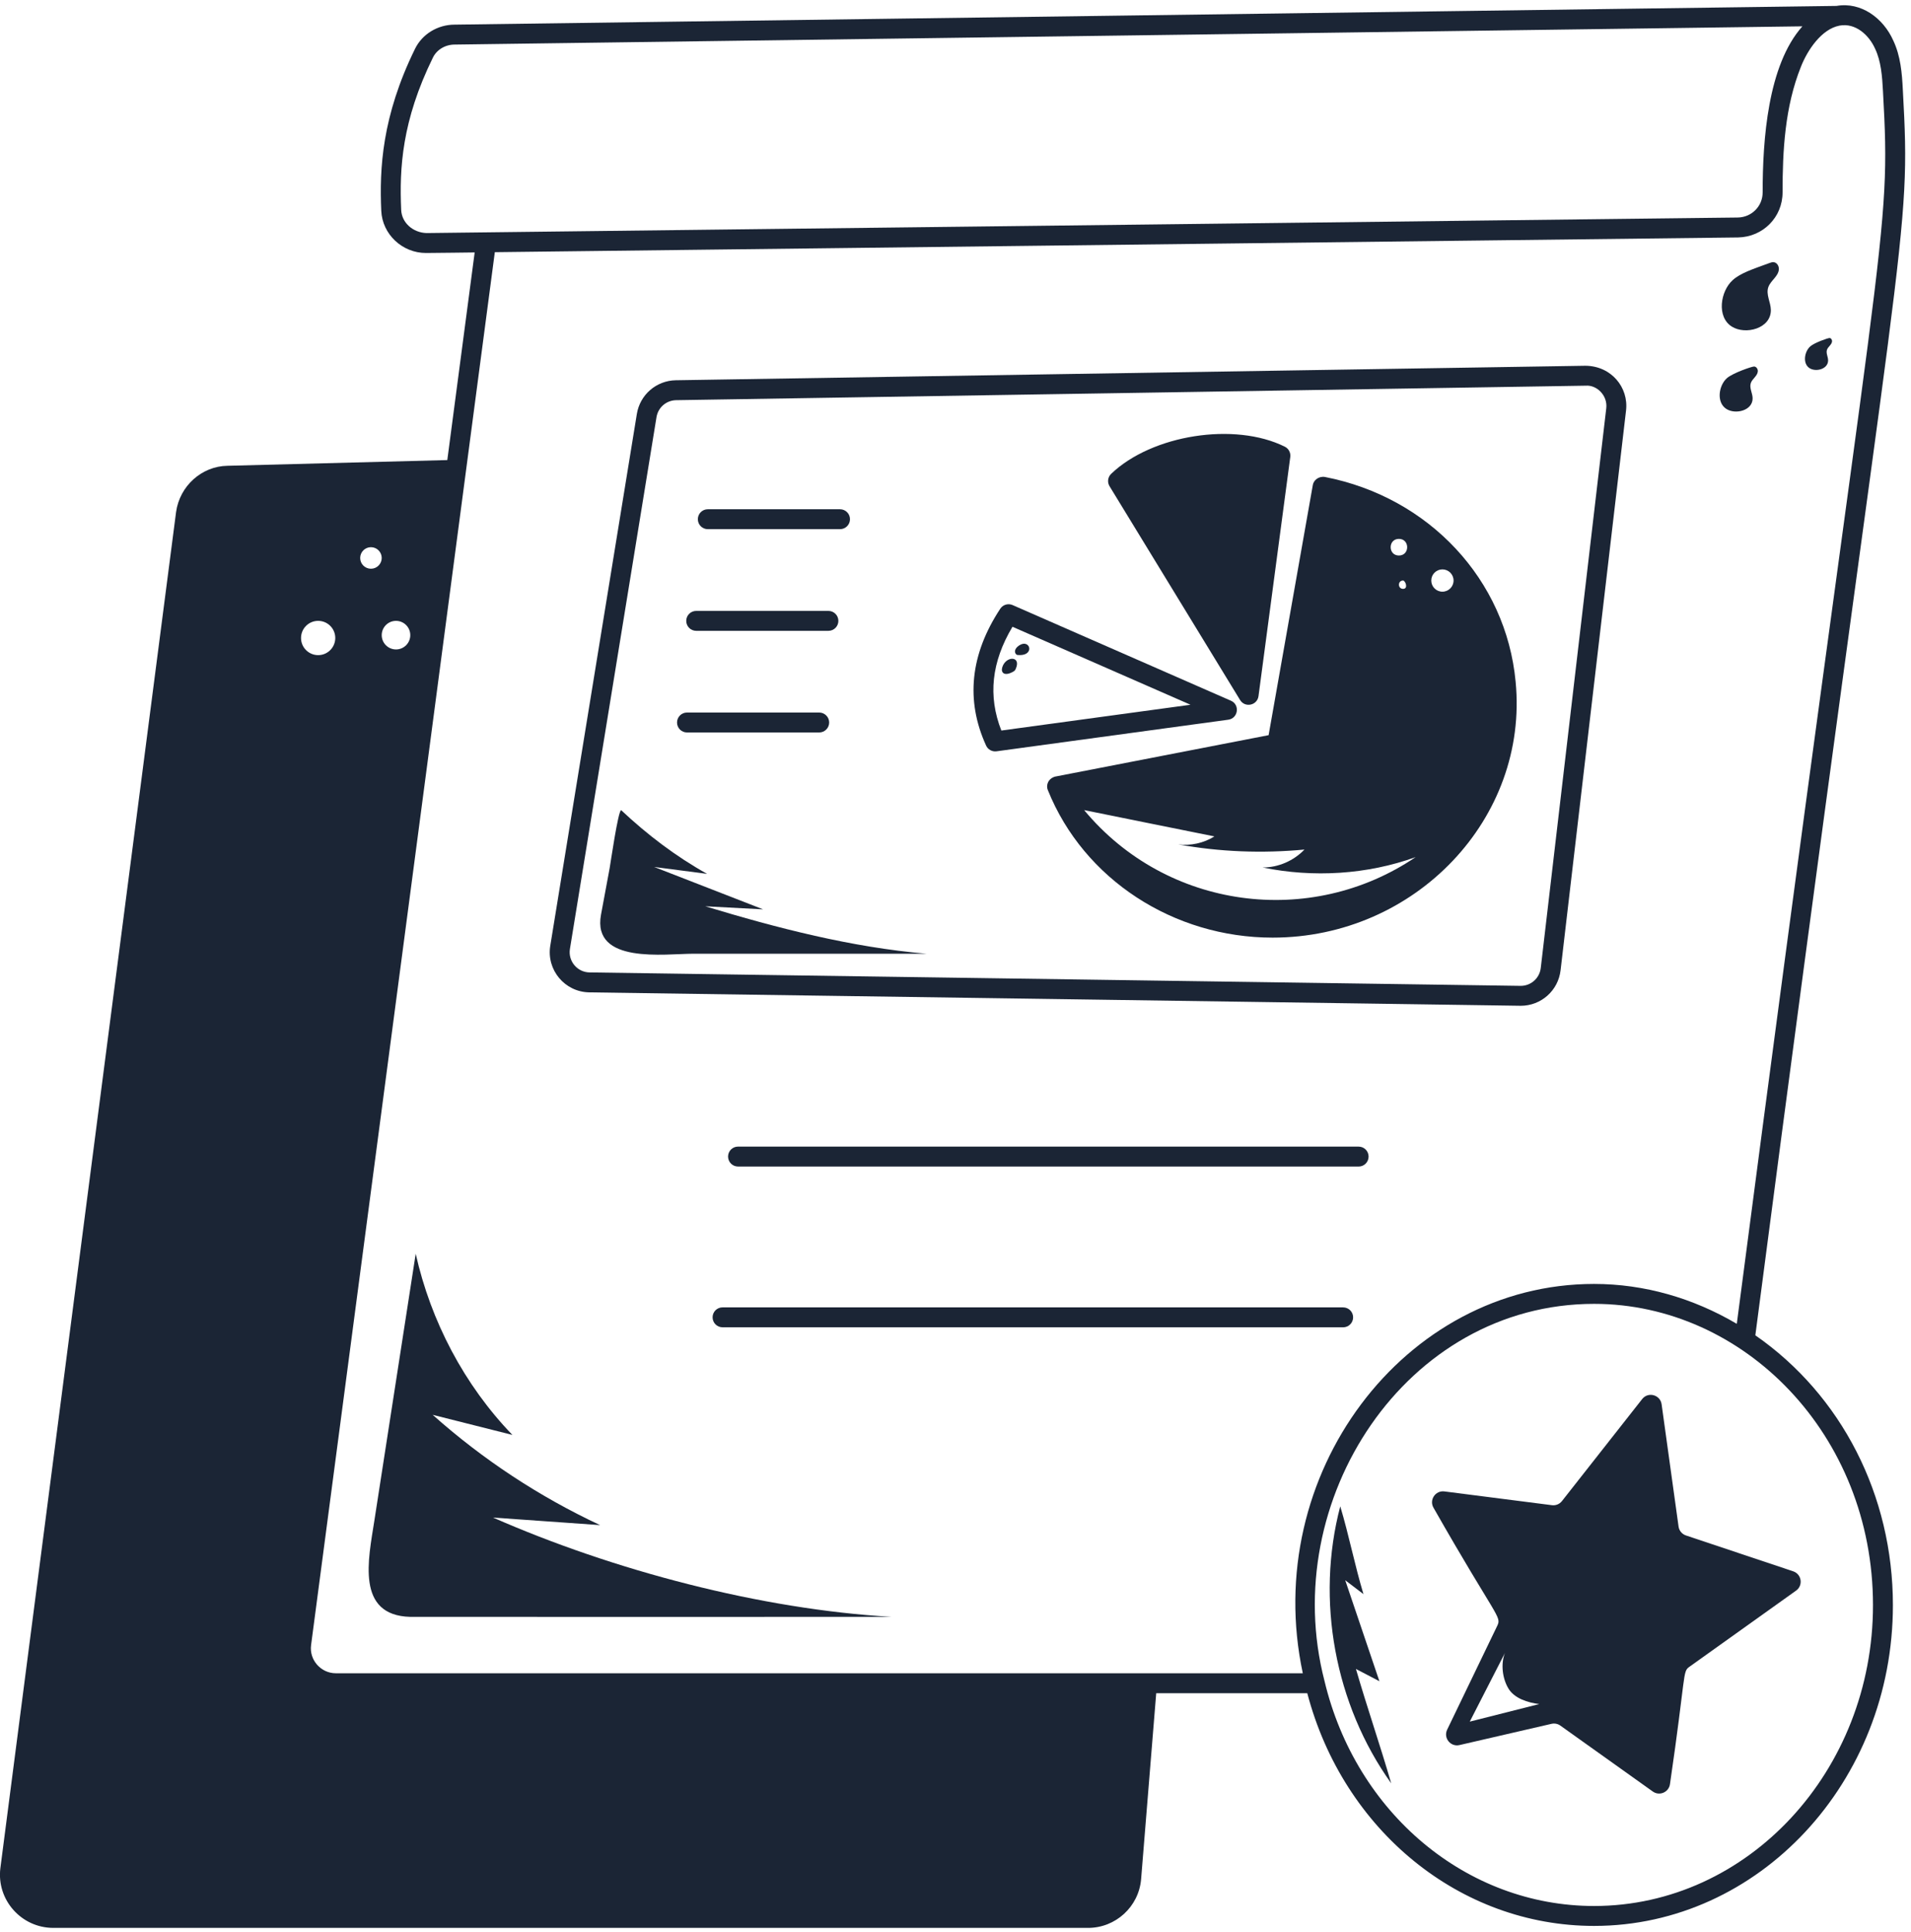
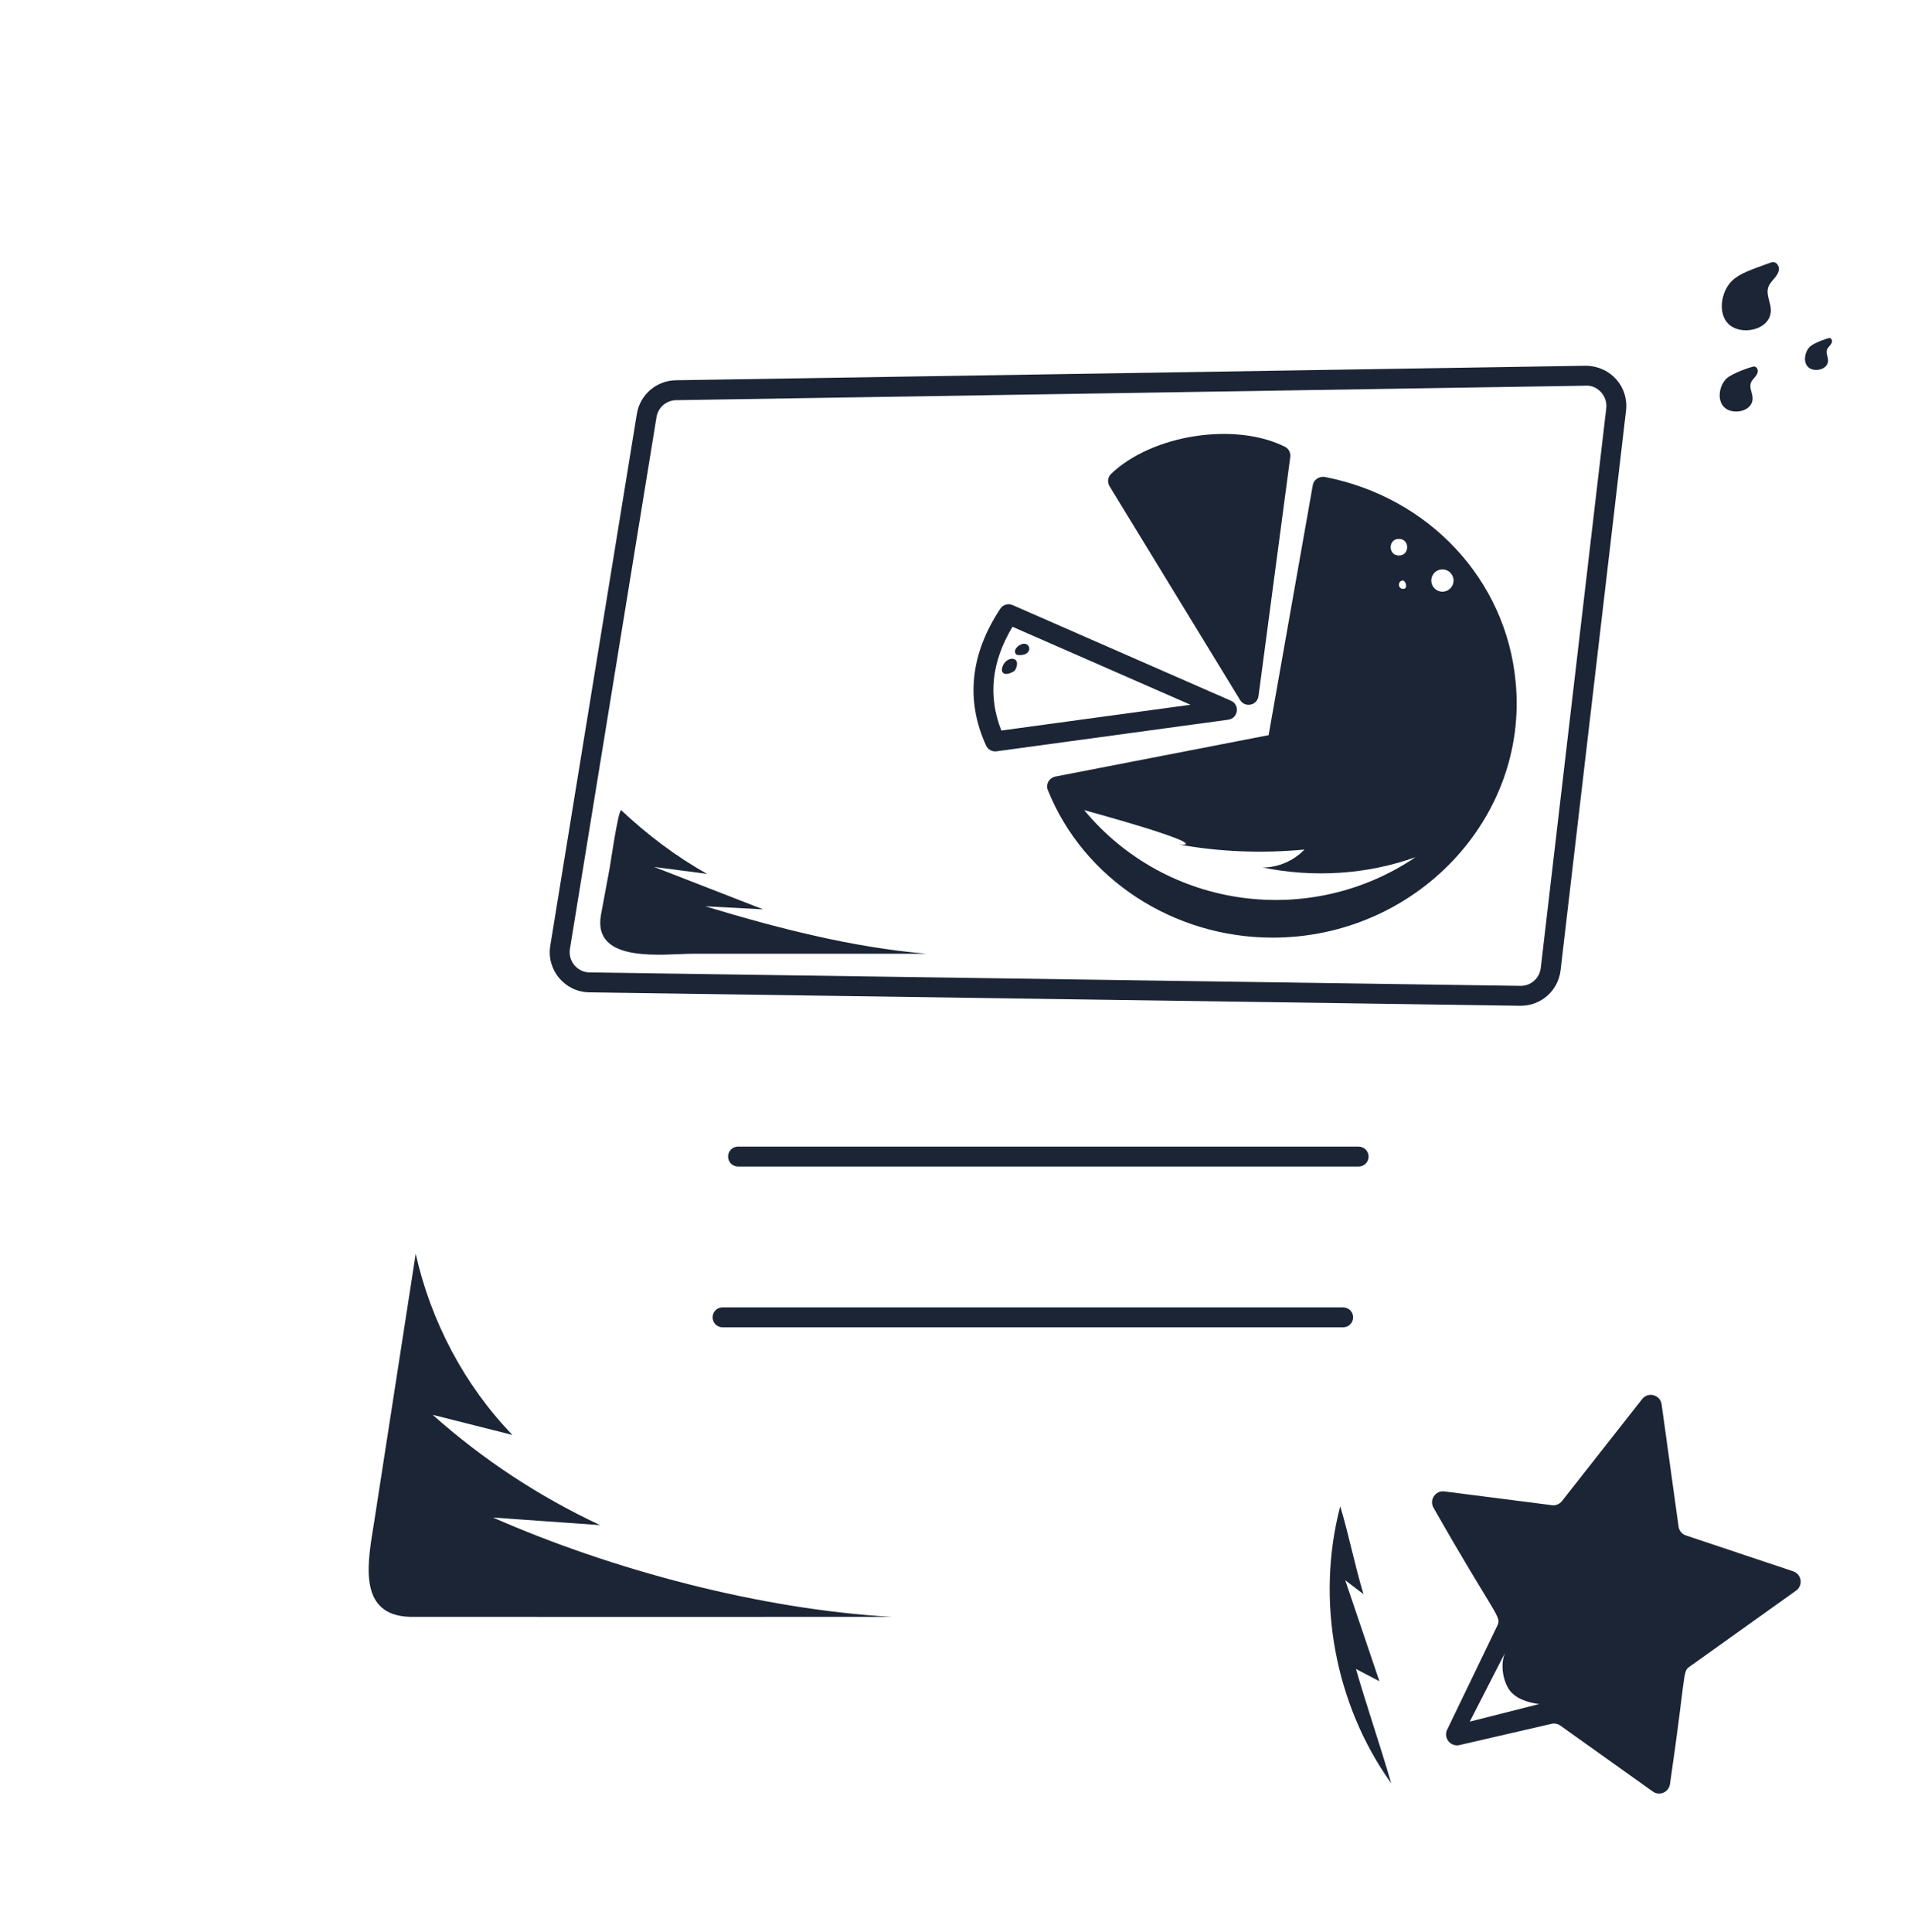
<svg xmlns="http://www.w3.org/2000/svg" width="92" height="93" viewBox="0 0 92 93" fill="none">
-   <path d="M91.146 1.95C90.666 0.871 89.594 0.079 88.416 0.285L21.885 1.186C21.07 1.186 20.32 1.646 19.978 2.355C18.387 5.598 18.265 8.113 18.355 10.146C18.404 11.275 19.365 12.177 20.504 12.177C20.697 12.177 23.045 12.15 22.852 12.15L21.534 22.145L10.952 22.42C9.705 22.439 8.65 23.398 8.477 24.645L0.018 89.919C-0.173 91.434 1.016 92.796 2.57 92.796H52.383C53.707 92.796 54.82 91.78 54.935 90.456L55.663 81.499H62.935C64.673 88.111 70.295 92.701 76.743 92.701C84.676 92.701 91.129 85.773 91.129 77.26C91.129 71.973 88.653 67.15 84.506 64.273C91.636 9.657 92.016 11.722 91.608 4.346C91.567 3.511 91.499 2.698 91.146 1.95ZM20.532 11.218C19.89 11.198 19.341 10.731 19.314 10.104C19.225 8.095 19.347 5.818 20.84 2.775C21.025 2.393 21.435 2.145 21.892 2.145L86.772 1.267C85.099 3.141 84.858 6.752 84.858 9.262C84.858 9.926 84.332 10.457 83.663 10.47C77.208 10.546 107.047 10.193 20.532 11.218ZM19.064 29.884C19.444 29.884 19.752 30.192 19.752 30.572C19.752 30.952 19.444 31.26 19.064 31.26C18.685 31.26 18.377 30.951 18.377 30.572C18.377 30.192 18.685 29.884 19.064 29.884ZM17.858 26.338C18.145 26.338 18.377 26.571 18.377 26.857C18.377 27.143 18.145 27.375 17.858 27.375C17.572 27.375 17.34 27.143 17.34 26.857C17.34 26.571 17.572 26.338 17.858 26.338ZM15.316 29.884C15.772 29.884 16.141 30.253 16.141 30.709C16.141 31.164 15.772 31.534 15.316 31.534C14.861 31.534 14.492 31.164 14.492 30.709C14.492 30.253 14.861 29.884 15.316 29.884ZM90.17 77.26C90.17 85.245 84.147 91.742 76.743 91.742C70.62 91.742 65.282 87.287 63.762 80.9C61.518 72.221 67.67 62.759 76.743 62.759C83.948 62.759 90.17 69.048 90.17 77.26ZM83.613 63.72C81.512 62.482 79.161 61.8 76.743 61.8C67.57 61.8 60.68 70.998 62.72 80.54H16.169C15.448 80.54 14.88 79.899 14.976 79.183L23.822 12.138L83.678 11.429C84.878 11.405 85.817 10.453 85.817 9.262C85.817 7.261 85.925 5.143 86.704 3.205C87.022 2.4 87.694 1.405 88.546 1.236C88.553 1.235 88.559 1.234 88.566 1.232C89.318 1.095 89.972 1.671 90.274 2.35C90.557 2.949 90.613 3.659 90.651 4.397C91.055 11.69 90.661 9.742 83.613 63.72Z" fill="#1B2535" />
  <path d="M76.331 17.605L32.536 18.303C31.598 18.318 30.808 19.001 30.659 19.927L26.492 45.52C26.301 46.684 27.188 47.748 28.372 47.766C28.659 47.77 73.405 48.412 73.21 48.412C74.193 48.412 75.016 47.681 75.13 46.703L78.281 19.764C78.414 18.643 77.567 17.617 76.331 17.605ZM74.176 46.591C74.119 47.085 73.705 47.453 73.209 47.453C73.009 47.453 28.607 46.812 28.386 46.806C27.791 46.799 27.341 46.262 27.438 45.674L31.605 20.081C31.68 19.613 32.078 19.27 32.551 19.262L76.345 18.564C76.871 18.523 77.403 19.035 77.329 19.652L74.176 46.591Z" fill="#1B2535" />
  <path d="M59.701 33.695C59.936 34.079 60.526 33.956 60.587 33.508L62.117 21.993C62.143 21.79 62.038 21.592 61.855 21.501C59.444 20.301 55.458 20.924 53.493 22.808C53.331 22.964 53.299 23.212 53.416 23.404L59.701 33.695Z" fill="#1B2535" />
  <path d="M59.26 33.728L48.748 29.124C48.533 29.03 48.284 29.105 48.156 29.299C46.709 31.494 46.479 33.71 47.473 35.887C47.557 36.072 47.754 36.191 47.974 36.163L59.132 34.642C59.611 34.576 59.702 33.92 59.26 33.728ZM48.207 35.163C47.556 33.503 47.732 31.863 48.743 30.169L57.313 33.922L48.207 35.163Z" fill="#1B2535" />
  <path d="M48.961 31.52C48.975 31.525 48.991 31.527 49.006 31.528C49.66 31.583 49.663 31.045 49.349 30.988C49.126 30.948 48.739 31.25 48.903 31.474C48.917 31.494 48.937 31.512 48.961 31.52Z" fill="#1B2535" />
  <path d="M48.249 32.128C48.179 32.373 48.342 32.556 48.739 32.351C48.848 32.295 48.868 32.27 48.905 32.183C49.176 31.557 48.411 31.563 48.249 32.128Z" fill="#1B2535" />
  <path d="M65.408 55.191L35.53 55.19C35.265 55.19 35.051 55.404 35.051 55.669C35.051 55.935 35.265 56.149 35.53 56.149L65.408 56.15C65.673 56.15 65.887 55.935 65.887 55.67C65.887 55.405 65.673 55.191 65.408 55.191Z" fill="#1B2535" />
  <path d="M64.662 62.929L34.785 62.928C34.52 62.928 34.306 63.142 34.306 63.407C34.306 63.672 34.52 63.887 34.785 63.887L64.662 63.888C64.927 63.888 65.142 63.673 65.142 63.408C65.142 63.143 64.927 62.929 64.662 62.929Z" fill="#1B2535" />
-   <path d="M34.075 25.471H40.44C40.705 25.471 40.92 25.257 40.92 24.991C40.92 24.726 40.705 24.512 40.44 24.512H34.075C33.81 24.512 33.596 24.726 33.596 24.991C33.596 25.257 33.81 25.471 34.075 25.471Z" fill="#1B2535" />
-   <path d="M33.073 35.256H39.438C39.703 35.256 39.918 35.042 39.918 34.777C39.918 34.512 39.703 34.297 39.438 34.297H33.073C32.808 34.297 32.594 34.512 32.594 34.777C32.594 35.042 32.808 35.256 33.073 35.256Z" fill="#1B2535" />
-   <path d="M33.517 30.364H39.882C40.147 30.364 40.361 30.15 40.361 29.885C40.361 29.619 40.147 29.405 39.882 29.405H33.517C33.252 29.405 33.037 29.619 33.037 29.885C33.037 30.15 33.252 30.364 33.517 30.364Z" fill="#1B2535" />
  <path d="M36.737 43.77C34.989 43.09 33.241 42.41 31.493 41.73C32.343 41.841 33.191 41.951 34.041 42.062C32.529 41.218 31.167 40.181 29.904 38.996C29.759 39.003 29.386 41.596 29.349 41.793C29.209 42.538 29.069 43.284 28.933 44.03C28.497 46.424 32.014 45.906 33.383 45.906C36.285 45.906 42.686 45.906 44.604 45.906C41.008 45.601 37.407 44.67 33.953 43.623C34.881 43.672 35.809 43.721 36.737 43.77Z" fill="#1B2535" />
  <path d="M28.891 73.409C25.965 72.043 23.24 70.249 20.83 68.1C22.109 68.423 23.389 68.746 24.669 69.068C22.354 66.672 20.741 63.599 20.013 60.348C18.444 70.477 18.981 67.008 18.02 73.211C17.738 75.034 17.116 77.757 19.749 77.825C19.935 77.83 42.723 77.825 42.924 77.825C36.624 77.465 29.512 75.582 23.735 73.045C25.453 73.166 27.172 73.287 28.891 73.409Z" fill="#1B2535" />
-   <path d="M63.779 22.957C63.471 22.913 63.239 23.125 63.203 23.341L61.074 35.386L50.793 37.381C50.472 37.473 50.339 37.78 50.447 38.033C52.174 42.33 56.509 45.131 61.266 45.131C68.154 45.131 73.602 39.38 72.966 32.816C72.506 27.906 68.804 23.935 63.779 22.957ZM67.347 25.938C67.877 25.938 67.877 26.739 67.347 26.739C66.818 26.739 66.817 25.938 67.347 25.938ZM67.547 28.344C67.283 28.344 67.282 27.943 67.547 27.943C67.658 27.943 67.812 28.344 67.547 28.344ZM52.193 38.993C54.245 39.415 56.394 39.837 58.465 40.259C57.947 40.585 57.314 40.719 56.72 40.642C58.715 41.007 60.767 41.083 62.8 40.892C62.282 41.429 61.553 41.755 60.786 41.755C63.222 42.253 65.812 42.1 68.152 41.256C63.092 44.682 56.172 43.784 52.193 38.993ZM69.441 28.48C69.145 28.48 68.905 28.24 68.905 27.943C68.905 27.647 69.145 27.407 69.441 27.407C69.737 27.407 69.978 27.647 69.978 27.943C69.978 28.24 69.737 28.48 69.441 28.48Z" fill="#1B2535" />
+   <path d="M63.779 22.957C63.471 22.913 63.239 23.125 63.203 23.341L61.074 35.386L50.793 37.381C50.472 37.473 50.339 37.78 50.447 38.033C52.174 42.33 56.509 45.131 61.266 45.131C68.154 45.131 73.602 39.38 72.966 32.816C72.506 27.906 68.804 23.935 63.779 22.957ZM67.347 25.938C67.877 25.938 67.877 26.739 67.347 26.739C66.818 26.739 66.817 25.938 67.347 25.938ZM67.547 28.344C67.283 28.344 67.282 27.943 67.547 27.943C67.658 27.943 67.812 28.344 67.547 28.344ZM52.193 38.993C57.947 40.585 57.314 40.719 56.72 40.642C58.715 41.007 60.767 41.083 62.8 40.892C62.282 41.429 61.553 41.755 60.786 41.755C63.222 42.253 65.812 42.1 68.152 41.256C63.092 44.682 56.172 43.784 52.193 38.993ZM69.441 28.48C69.145 28.48 68.905 28.24 68.905 27.943C68.905 27.647 69.145 27.407 69.441 27.407C69.737 27.407 69.978 27.647 69.978 27.943C69.978 28.24 69.737 28.48 69.441 28.48Z" fill="#1B2535" />
  <path d="M85.378 12.619C85.31 12.615 85.243 12.639 85.179 12.663C84.413 12.945 83.802 13.133 83.413 13.486C82.823 14.02 82.635 15.249 83.369 15.717C84.025 16.135 85.27 15.817 85.253 14.915C85.246 14.543 85.006 14.174 85.132 13.818C85.243 13.506 85.607 13.309 85.638 12.973C85.653 12.809 85.544 12.628 85.378 12.619Z" fill="#1B2535" />
  <path d="M88.078 16.27C88.01 16.266 87.354 16.492 87.149 16.674C86.868 16.924 86.772 17.501 87.116 17.721C87.424 17.918 88.013 17.767 88.009 17.344C88.008 17.169 87.896 16.997 87.957 16.83C88.011 16.684 88.183 16.592 88.199 16.435C88.207 16.359 88.156 16.274 88.078 16.27Z" fill="#1B2535" />
  <path d="M84.449 17.641C84.351 17.635 83.416 17.955 83.136 18.204C82.742 18.555 82.618 19.37 83.113 19.685C83.555 19.966 84.39 19.761 84.375 19.162C84.369 18.915 84.207 18.669 84.29 18.433C84.362 18.23 84.606 18.098 84.625 17.877C84.634 17.769 84.561 17.648 84.449 17.641Z" fill="#1B2535" />
  <path d="M80.81 73.479L79.994 67.594C79.93 67.134 79.345 66.975 79.058 67.341L75.196 72.252C75.082 72.398 74.899 72.473 74.716 72.45L69.536 71.787C69.102 71.732 68.793 72.2 69.015 72.577C72.05 77.906 72.302 77.796 72.082 78.253L69.67 83.254C69.478 83.653 69.832 84.096 70.263 83.996L74.693 82.974C74.84 82.94 74.995 82.97 75.118 83.058L79.57 86.232C79.892 86.462 80.344 86.266 80.397 85.873C81.177 80.534 80.994 80.469 81.327 80.232L86.468 76.561C86.818 76.311 86.737 75.77 86.329 75.633L81.165 73.906C80.975 73.842 80.837 73.677 80.81 73.479ZM70.758 82.868L72.45 79.564C72.244 80.085 72.328 80.785 72.615 81.267C72.901 81.749 73.545 81.954 74.102 82.022L70.758 82.868Z" fill="#1B2535" />
  <path d="M66.408 80.923C65.859 79.303 65.311 77.682 64.762 76.062C65.055 76.285 65.347 76.508 65.64 76.731C65.216 75.317 64.946 73.917 64.523 72.504C63.335 77.019 64.26 82.042 66.976 85.838C66.434 83.969 65.82 82.202 65.278 80.333C65.655 80.53 66.031 80.727 66.408 80.923Z" fill="#1B2535" />
</svg>